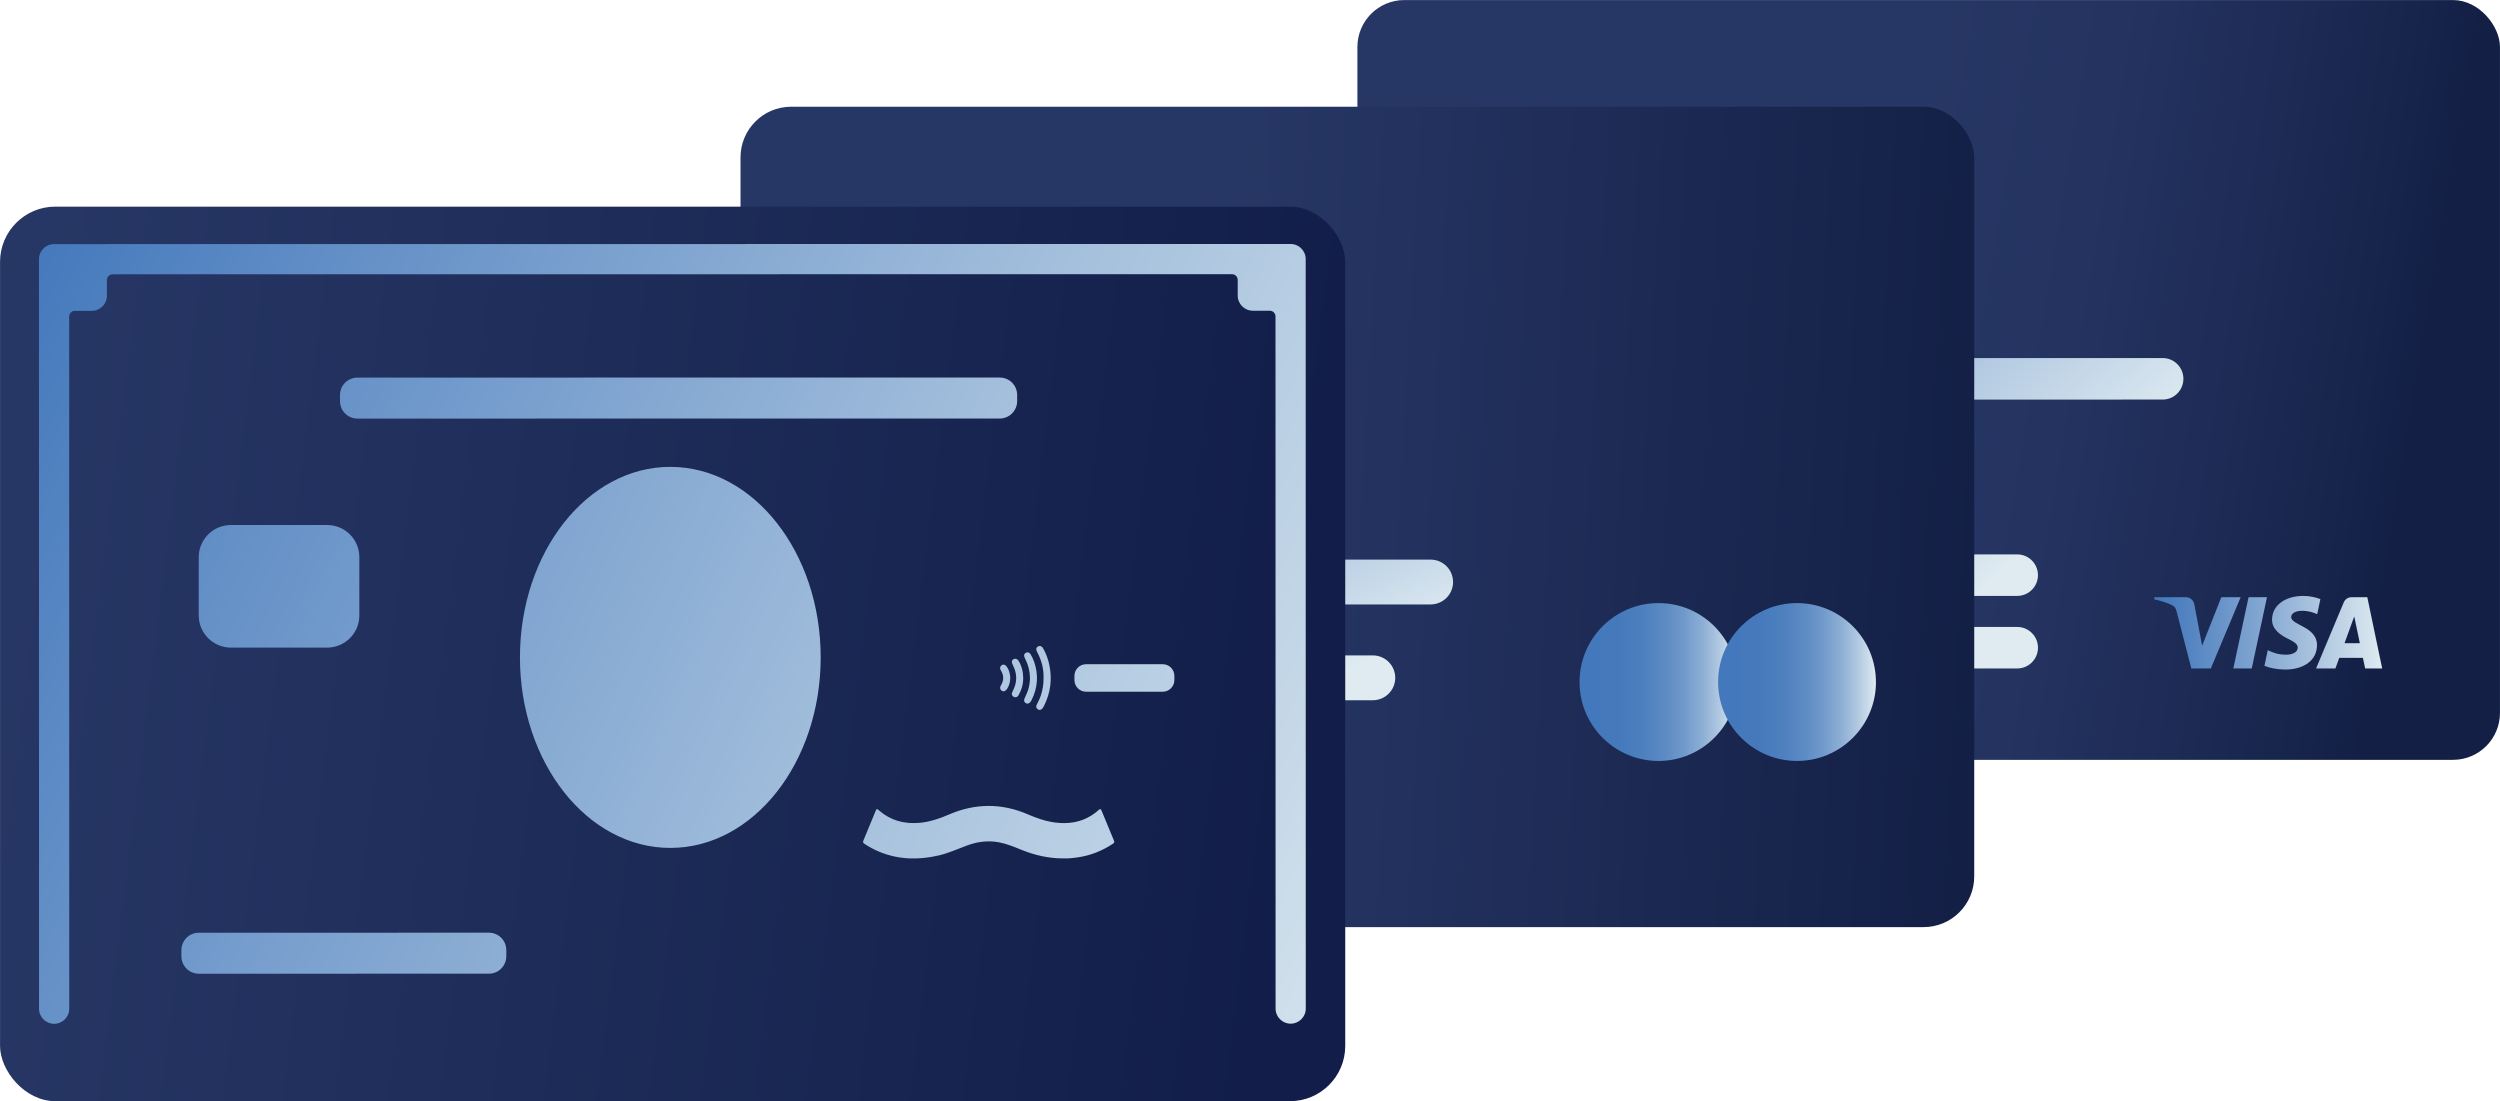
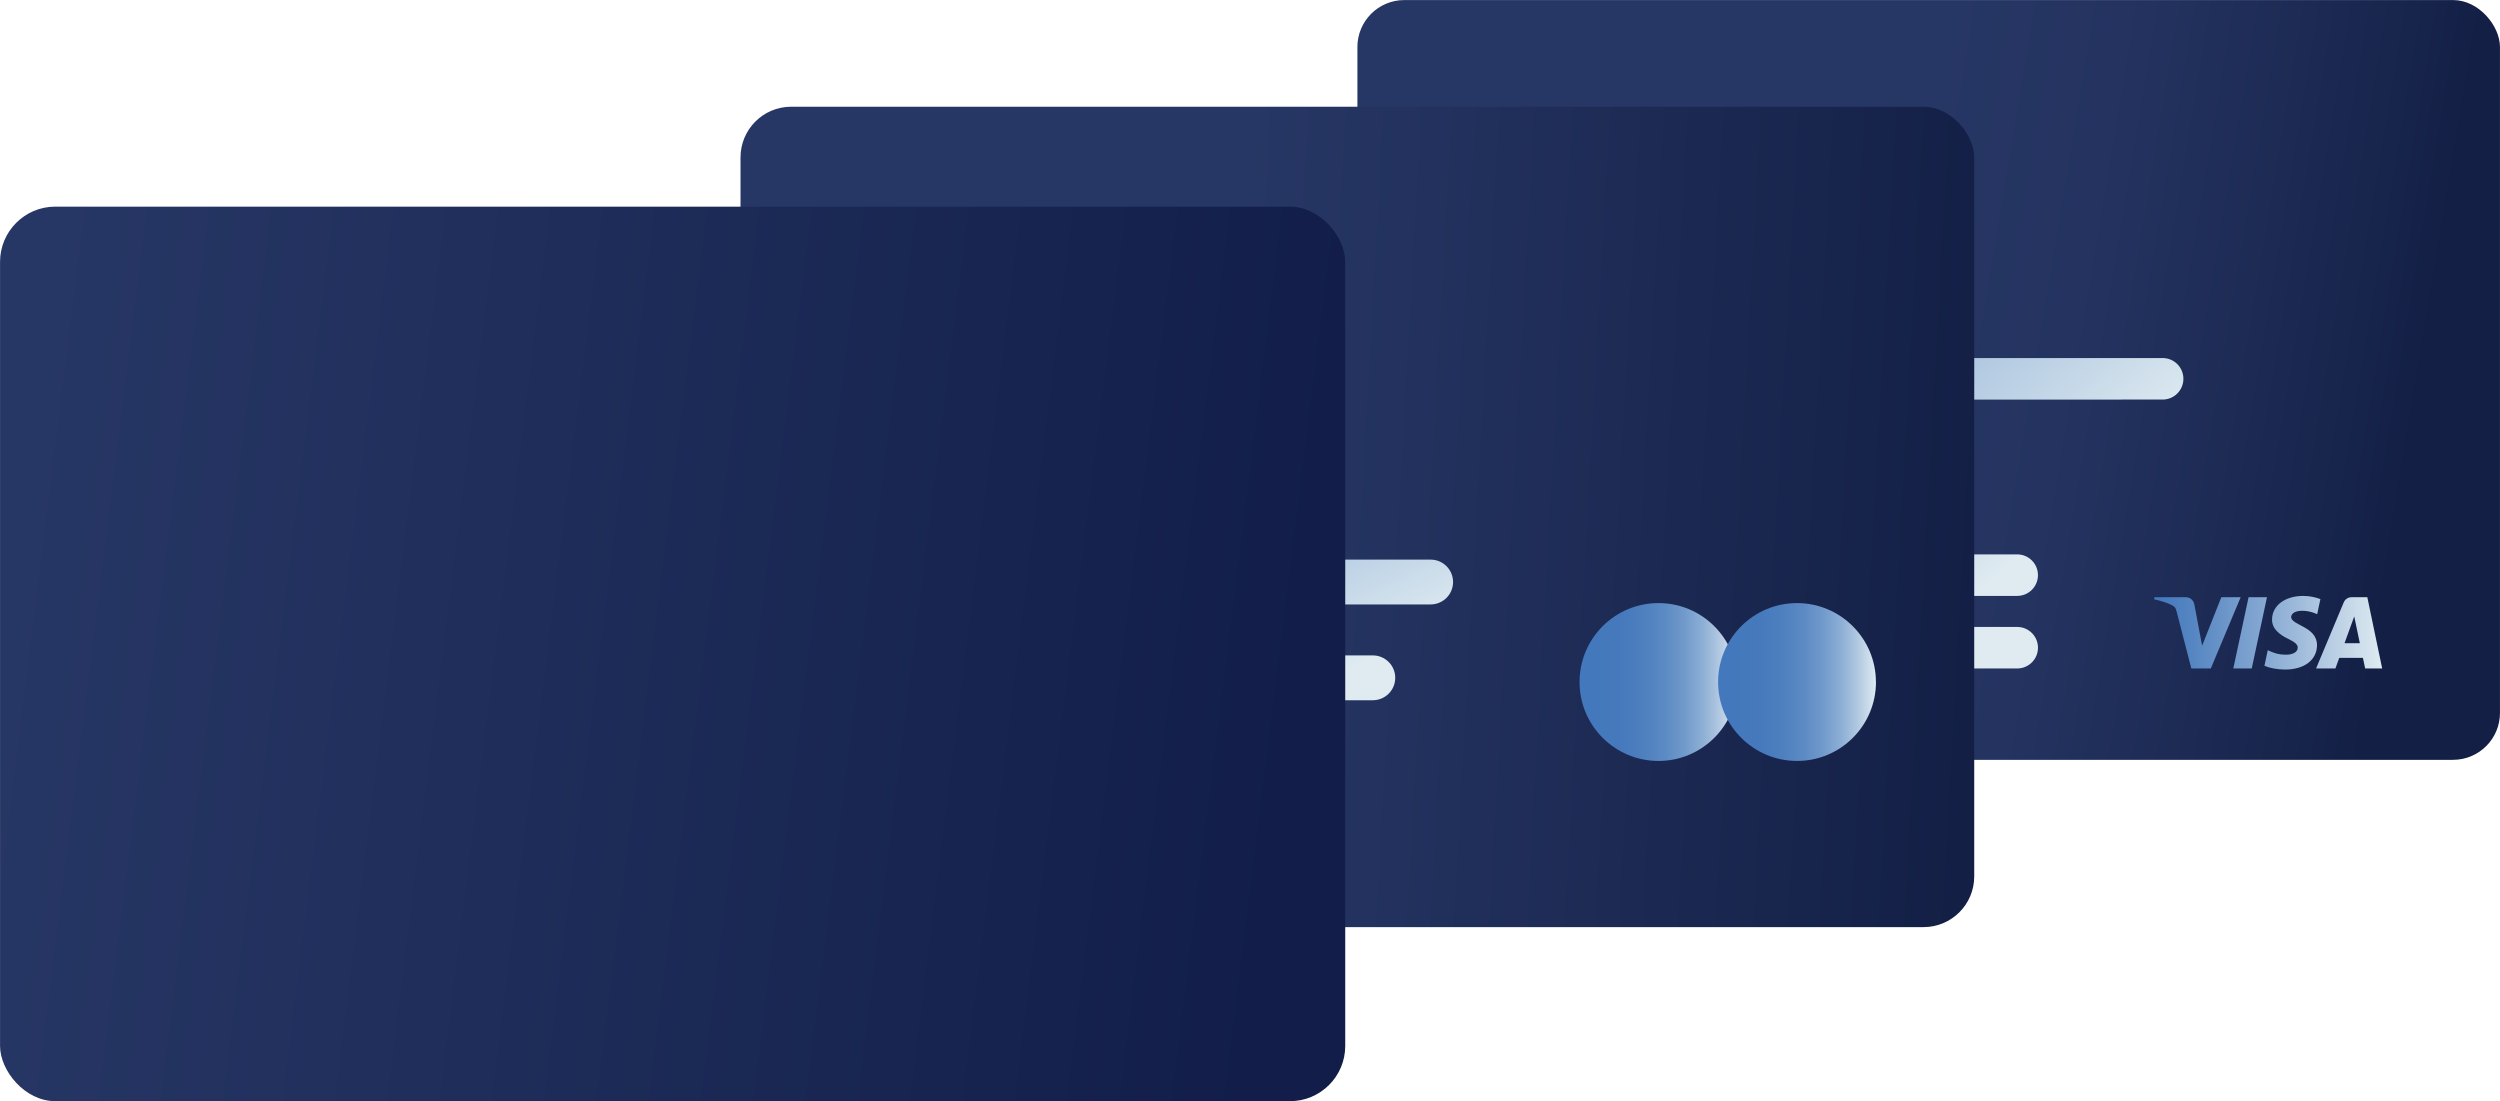
<svg xmlns="http://www.w3.org/2000/svg" xmlns:xlink="http://www.w3.org/1999/xlink" id="a" width="1770.25" height="779.78" viewBox="0 0 1770.25 779.78">
  <defs>
    <style>.s{fill:url(#k);}.t{fill:url(#d);}.u{fill:url(#h);}.v{fill:url(#q);}.w{fill:url(#m);}.x{filter:url(#f);}.y{fill:url(#e);}.z{fill:url(#i);}.aa{fill:url(#b);}.ab{fill:url(#r);}.ac{filter:url(#n);}</style>
    <linearGradient id="b" x1="966.29" y1="324.91" x2="1796.69" y2="462.7" gradientTransform="translate(-23 -125.82)" gradientUnits="userSpaceOnUse">
      <stop offset=".47" stop-color="#273765" />
      <stop offset=".62" stop-color="#243360" />
      <stop offset=".8" stop-color="#1b2952" />
      <stop offset=".92" stop-color="#131f45" />
    </linearGradient>
    <linearGradient id="d" x1="1525.29" y1="448.04" x2="1686.81" y2="448.04" gradientUnits="userSpaceOnUse">
      <stop offset=".01" stop-color="#4378bc" />
      <stop offset=".17" stop-color="#5686c2" />
      <stop offset=".5" stop-color="#88aad3" />
      <stop offset=".96" stop-color="#d7e5ee" />
      <stop offset="1" stop-color="#dfebf1" />
    </linearGradient>
    <linearGradient id="e" x1="1023.31" y1="66.77" x2="1421.55" y2="514.06" gradientUnits="userSpaceOnUse">
      <stop offset=".08" stop-color="#4378bc" />
      <stop offset=".2" stop-color="#5686c2" />
      <stop offset=".46" stop-color="#88aad3" />
      <stop offset=".83" stop-color="#d7e5ee" />
      <stop offset=".86" stop-color="#dfebf1" />
    </linearGradient>
    <filter id="f" x="488.2" y="39.48" width="945.84" height="653.28" filterUnits="userSpaceOnUse">
      <feOffset dx="0" dy="0" />
      <feGaussianBlur result="g" stdDeviation="12" />
      <feFlood flood-color="#000" flood-opacity=".3" />
      <feComposite in2="g" operator="in" />
      <feComposite in="SourceGraphic" />
    </filter>
    <linearGradient id="h" x1="512.78" y1="465.69" x2="1464.27" y2="518.7" gradientTransform="translate(-23 -125.82)" gradientUnits="userSpaceOnUse">
      <stop offset=".4" stop-color="#273765" />
      <stop offset=".96" stop-color="#131f45" />
    </linearGradient>
    <linearGradient id="i" x1="1118.47" y1="482.94" x2="1230.26" y2="482.94" gradientUnits="userSpaceOnUse">
      <stop offset=".01" stop-color="#4378bc" />
      <stop offset=".25" stop-color="#4579bc" />
      <stop offset=".41" stop-color="#4e80bf" />
      <stop offset=".55" stop-color="#5d8bc4" />
      <stop offset=".67" stop-color="#729bcc" />
      <stop offset=".78" stop-color="#8dafd5" />
      <stop offset=".88" stop-color="#afc7e0" />
      <stop offset=".98" stop-color="#d6e4ee" />
      <stop offset="1" stop-color="#dfebf1" />
    </linearGradient>
    <linearGradient id="k" x1="1216.58" x2="1328.37" xlink:href="#i" />
    <linearGradient id="m" x1="692.97" y1="183.46" x2="848.37" y2="522.98" gradientUnits="userSpaceOnUse">
      <stop offset="0" stop-color="#4378bc" />
      <stop offset=".15" stop-color="#5283c1" />
      <stop offset=".43" stop-color="#7ca2cf" />
      <stop offset=".82" stop-color="#bed3e6" />
      <stop offset="1" stop-color="#dfebf1" />
    </linearGradient>
    <filter id="n" x="-36.23" y="110.28" width="1025.04" height="705.6" filterUnits="userSpaceOnUse">
      <feOffset dx="0" dy="0" />
      <feGaussianBlur result="o" stdDeviation="12" />
      <feFlood flood-color="#000" flood-opacity=".3" />
      <feComposite in2="o" operator="in" />
      <feComposite in="SourceGraphic" />
    </filter>
    <linearGradient id="q" x1="9.34" y1="527.94" x2="989.5" y2="649.9" gradientTransform="translate(-23 -125.82)" gradientUnits="userSpaceOnUse">
      <stop offset=".02" stop-color="#273765" />
      <stop offset=".95" stop-color="#121e49" />
    </linearGradient>
    <linearGradient id="r" x1="-22.26" y1="229.78" x2="1097.85" y2="722.18" gradientUnits="userSpaceOnUse">
      <stop offset=".01" stop-color="#4378bc" />
      <stop offset=".19" stop-color="#6490c7" />
      <stop offset=".58" stop-color="#a6c1dd" />
      <stop offset=".86" stop-color="#cfdfeb" />
      <stop offset="1" stop-color="#dfebf1" />
    </linearGradient>
  </defs>
  <rect class="aa" x="961.18" y=".04" width="809.05" height="538" rx="33.23" ry="33.23" />
  <g id="c">
    <path class="t" d="M1608.82,438.64c-.09,7.27,6.48,11.32,11.42,13.73,5.08,2.47,6.79,4.06,6.77,6.27-.04,3.39-4.05,4.88-7.81,4.94-6.56.1-10.37-1.77-13.4-3.19l-2.36,11.05c3.04,1.4,8.67,2.62,14.51,2.68,13.71,0,22.67-6.77,22.72-17.26.05-13.31-18.42-14.05-18.29-20,.04-1.8,1.77-3.73,5.54-4.22,1.87-.25,7.02-.44,12.87,2.26l2.29-10.69c-3.14-1.14-7.18-2.24-12.21-2.24-12.9,0-21.98,6.86-22.05,16.67M1665.13,422.89c-2.5,0-4.61,1.46-5.55,3.7l-19.58,46.75h13.7l2.73-7.53h16.74l1.58,7.53h12.07l-10.53-50.45h-11.15M1667.04,436.51l3.95,18.94h-10.83l6.87-18.94M1592.21,422.89l-10.8,50.45h13.05l10.79-50.45h-13.05M1572.91,422.89l-13.59,34.34-5.5-29.2c-.65-3.26-3.19-5.14-6.02-5.14h-22.21l-.31,1.46c4.56.99,9.74,2.59,12.88,4.29,1.92,1.04,2.47,1.95,3.1,4.43l10.41,40.26h13.79l21.15-50.45h-13.71Z" />
  </g>
  <path class="y" d="M1141.6,198.89h-92.27c-11.34.01-20.53-9.18-20.53-20.52v-59.5c0-11.34,9.18-20.53,20.52-20.53h92.27c11.34-.01,20.53,9.18,20.53,20.52v59.5c0,11.34-9.18,20.53-20.52,20.53M1546.07,268.23h0c0-8.12-6.58-14.7-14.7-14.7l-487.86.05c-8.12,0-14.7,6.58-14.7,14.7h0c0,8.12,6.58,14.7,14.7,14.7l487.86-.05c8.12,0,14.7-6.58,14.7-14.7ZM1443.08,407.26h0c0-8.12-6.58-14.7-14.7-14.7l-384.86.02c-8.12,0-14.7,6.58-14.7,14.7h0c0,8.12,6.58,14.7,14.7,14.7l384.86-.02c8.12,0,14.7-6.58,14.7-14.7ZM1443.09,458.64h0c0-8.12-6.58-14.7-14.7-14.7l-384.86.02c-8.12,0-14.7,6.58-14.7,14.7h0c0,8.12,6.58,14.7,14.7,14.7l384.86-.02c8.12,0,14.7-6.58,14.7-14.7Z" />
  <g class="x">
    <rect class="u" x="524.36" y="75.57" width="873.59" height="580.92" rx="35.88" ry="35.88" />
    <path id="j" class="z" d="M1230.26,482.92c0,30.87-25.01,55.91-55.88,55.91-30.87,0-55.91-25.01-55.91-55.88,0-30.87,25.01-55.91,55.88-55.91h.02c30.87,0,55.9,25.03,55.9,55.9h0" />
    <path id="l" class="s" d="M1328.37,482.92c0,30.87-25.01,55.91-55.88,55.91-30.87,0-55.91-25.01-55.91-55.88,0-30.86,24.99-55.89,55.85-55.91,30.87,0,55.9,25.03,55.9,55.9h0" />
    <path class="w" d="M1013.05,428h-362.58c-45.97,0-53.07-7.11-53.07-15.87s7.11-15.87,15.87-15.87h399.78c8.77,0,15.87,7.11,15.87,15.87s-7.11,15.87-15.87,15.87M972.19,495.84c8.69-.05,15.73-7.09,15.78-15.78.05-8.77-7.01-15.91-15.78-15.97h-359.02c-8.69.05-15.73,7.09-15.78,15.78-.05,8.77,7.01,15.91,15.78,15.97h359.02M719.19,291.65c12.24,0,22.17-9.92,22.17-22.17v-64.25c0-12.24-9.92-22.17-22.17-22.17h-99.63c-12.24,0-22.17,9.92-22.17,22.17v64.25c0,12.24,9.92,22.17,22.17,22.17h99.63" />
  </g>
  <g id="p" class="ac">
    <rect class="v" x=".03" y="146.32" width="952.53" height="633.42" rx="39.12" ry="39.12" />
-     <path class="ab" d="M581.13,465.49c0,74.51-47.66,134.91-106.46,134.92-58.8,0-106.48-60.39-106.49-134.9,0-74.51,47.66-134.91,106.46-134.92,58.8,0,106.48,60.39,106.49,134.9ZM254.45,435.77v-41.22c0-12.59-10.21-22.8-22.8-22.79h-68.14c-12.59,0-22.8,10.21-22.79,22.8v41.22c0,12.59,10.21,22.8,22.8,22.79h68.14c12.59,0,22.8-10.21,22.79-22.8ZM720.25,284.02v-4.35c0-6.82-5.53-12.34-12.34-12.34l-454.81.04c-6.82,0-12.34,5.53-12.34,12.34v4.35c0,6.82,5.53,12.34,12.34,12.34l454.81-.04c6.82,0,12.34-5.53,12.34-12.34ZM358.52,677.13v-4.35c0-6.82-5.53-12.34-12.34-12.34l-205.38.02c-6.82,0-12.34,5.53-12.34,12.34v4.35c0,6.82,5.53,12.34,12.34,12.34l205.38-.02c6.82,0,12.34-5.53,12.34-12.34ZM737.03,492.42c-.78,2.4-1.97,4.62-3.05,6.88-.55,1.15-.07,2.41,1.01,3.05,1,.6,2.29.39,3.07-.59.45-.56.84-1.18,1.16-1.83,4.65-9.21,5.94-18.87,3.84-28.96-.89-4.27-2.35-8.36-4.57-12.14-.78-1.33-2.17-1.74-3.42-1.11-1.27.63-1.61,1.78-.98,3.29.15.35.3.7.48,1.04,2.99,5.63,4.51,11.61,4.37,17.84.07,4.39-.59,8.5-1.9,12.52ZM728.69,485.87c-.59,3.14-1.96,5.99-3.28,8.87-.57,1.24-.15,2.47.97,3.17.98.6,2.23.36,3.06-.65.41-.5.79-1.04,1.07-1.61,4.33-8.72,4.95-17.7,1.81-26.91-.65-1.91-1.54-3.73-2.57-5.47-.76-1.28-2.12-1.68-3.34-1.05-1.17.6-1.54,1.84-.96,3.24.18.42.37.84.58,1.24,2.15,4.21,3.25,8.68,3.27,13.41.05,1.95-.24,3.87-.6,5.78ZM723.79,474.08c-.61-2.25-1.39-4.44-2.71-6.39-.8-1.18-2.2-1.58-3.29-1-1.26.67-1.62,1.72-1.05,3.2.25.64.56,1.25.86,1.87,1.8,3.83,2.43,7.82,1.57,12-.44,2.14-1.3,4.13-2.25,6.09-.39.8-.73,1.62-.19,2.5.48.79,1.14,1.35,2.11,1.37,1.1.03,1.86-.51,2.4-1.45,2.19-3.78,3.32-7.83,3.29-12.2-.07-2.01-.2-4.03-.73-5.99ZM712.6,471.71c-1.22-1.57-3.24-1.42-4.14.28-.48.9-.33,1.78.19,2.6,2.27,3.61,2.28,7.22.04,10.85-.16.26-.28.54-.37.83-.35,1.08.08,2.24,1.06,2.89.98.65,1.88.41,2.74-.25.52-.41.9-.93,1.23-1.49,1.35-2.24,1.95-4.69,2.03-7.27-.11-3.09-.86-5.97-2.77-8.44ZM831.58,481.52v-2.92c0-4.57-3.71-8.28-8.28-8.28h-54.22c-4.57,0-8.28,3.71-8.28,8.29v2.92c0,4.57,3.71,8.28,8.28,8.28h54.22c4.57,0,8.28-3.71,8.28-8.29ZM788.8,595.28c-2.95-7.07-5.88-14.15-8.77-21.24-.53-1.29-.95-1.49-2.09-.46-6.76,6.11-14.76,9.09-23.86,9.25-9.24.17-17.78-2.53-26.14-6.14-18.6-8.05-37.23-7.99-55.84.01-6.79,2.92-13.68,5.34-21.15,5.96-10.7.89-20.25-1.63-28.45-8.73-1.71-1.48-1.73-1.5-2.64.7-2.84,6.86-5.64,13.73-8.5,20.58-.42,1.01-.26,1.62.66,2.23,3.37,2.27,6.92,4.16,10.66,5.71,13.8,5.7,27.95,5.9,42.3,2.52,6.67-1.58,12.91-4.41,19.3-6.81,7.6-2.86,15.38-3.96,23.43-2.35,5.16,1.03,10.01,2.98,14.84,4.97,9.83,4.04,19.98,6.44,30.68,6.36,3.19.15,6.38-.23,9.55-.68,9.21-1.29,17.65-4.62,25.38-9.78.85-.57,1.03-1.14.64-2.09ZM913.88,172.76l-875.6.09c-5.91,0-10.69,4.79-10.69,10.69l.05,530.72c0,5.91,4.79,10.69,10.69,10.69h0c5.91,0,10.69-4.79,10.69-10.69l-.05-490.1c0-2.24,1.82-4.06,4.06-4.06h11.97c5.91,0,10.69-4.79,10.69-10.7v-11.11c0-2.24,1.82-4.06,4.06-4.06l792.61-.08c2.24,0,4.06,1.82,4.06,4.06v11.11c0,5.91,4.79,10.69,10.7,10.69h12c2.24,0,4.06,1.82,4.06,4.06l.05,490.1c0,5.91,4.79,10.69,10.69,10.69h0c5.91,0,10.69-4.79,10.69-10.69l-.05-530.72c0-5.91-4.79-10.69-10.69-10.69Z" />
  </g>
</svg>